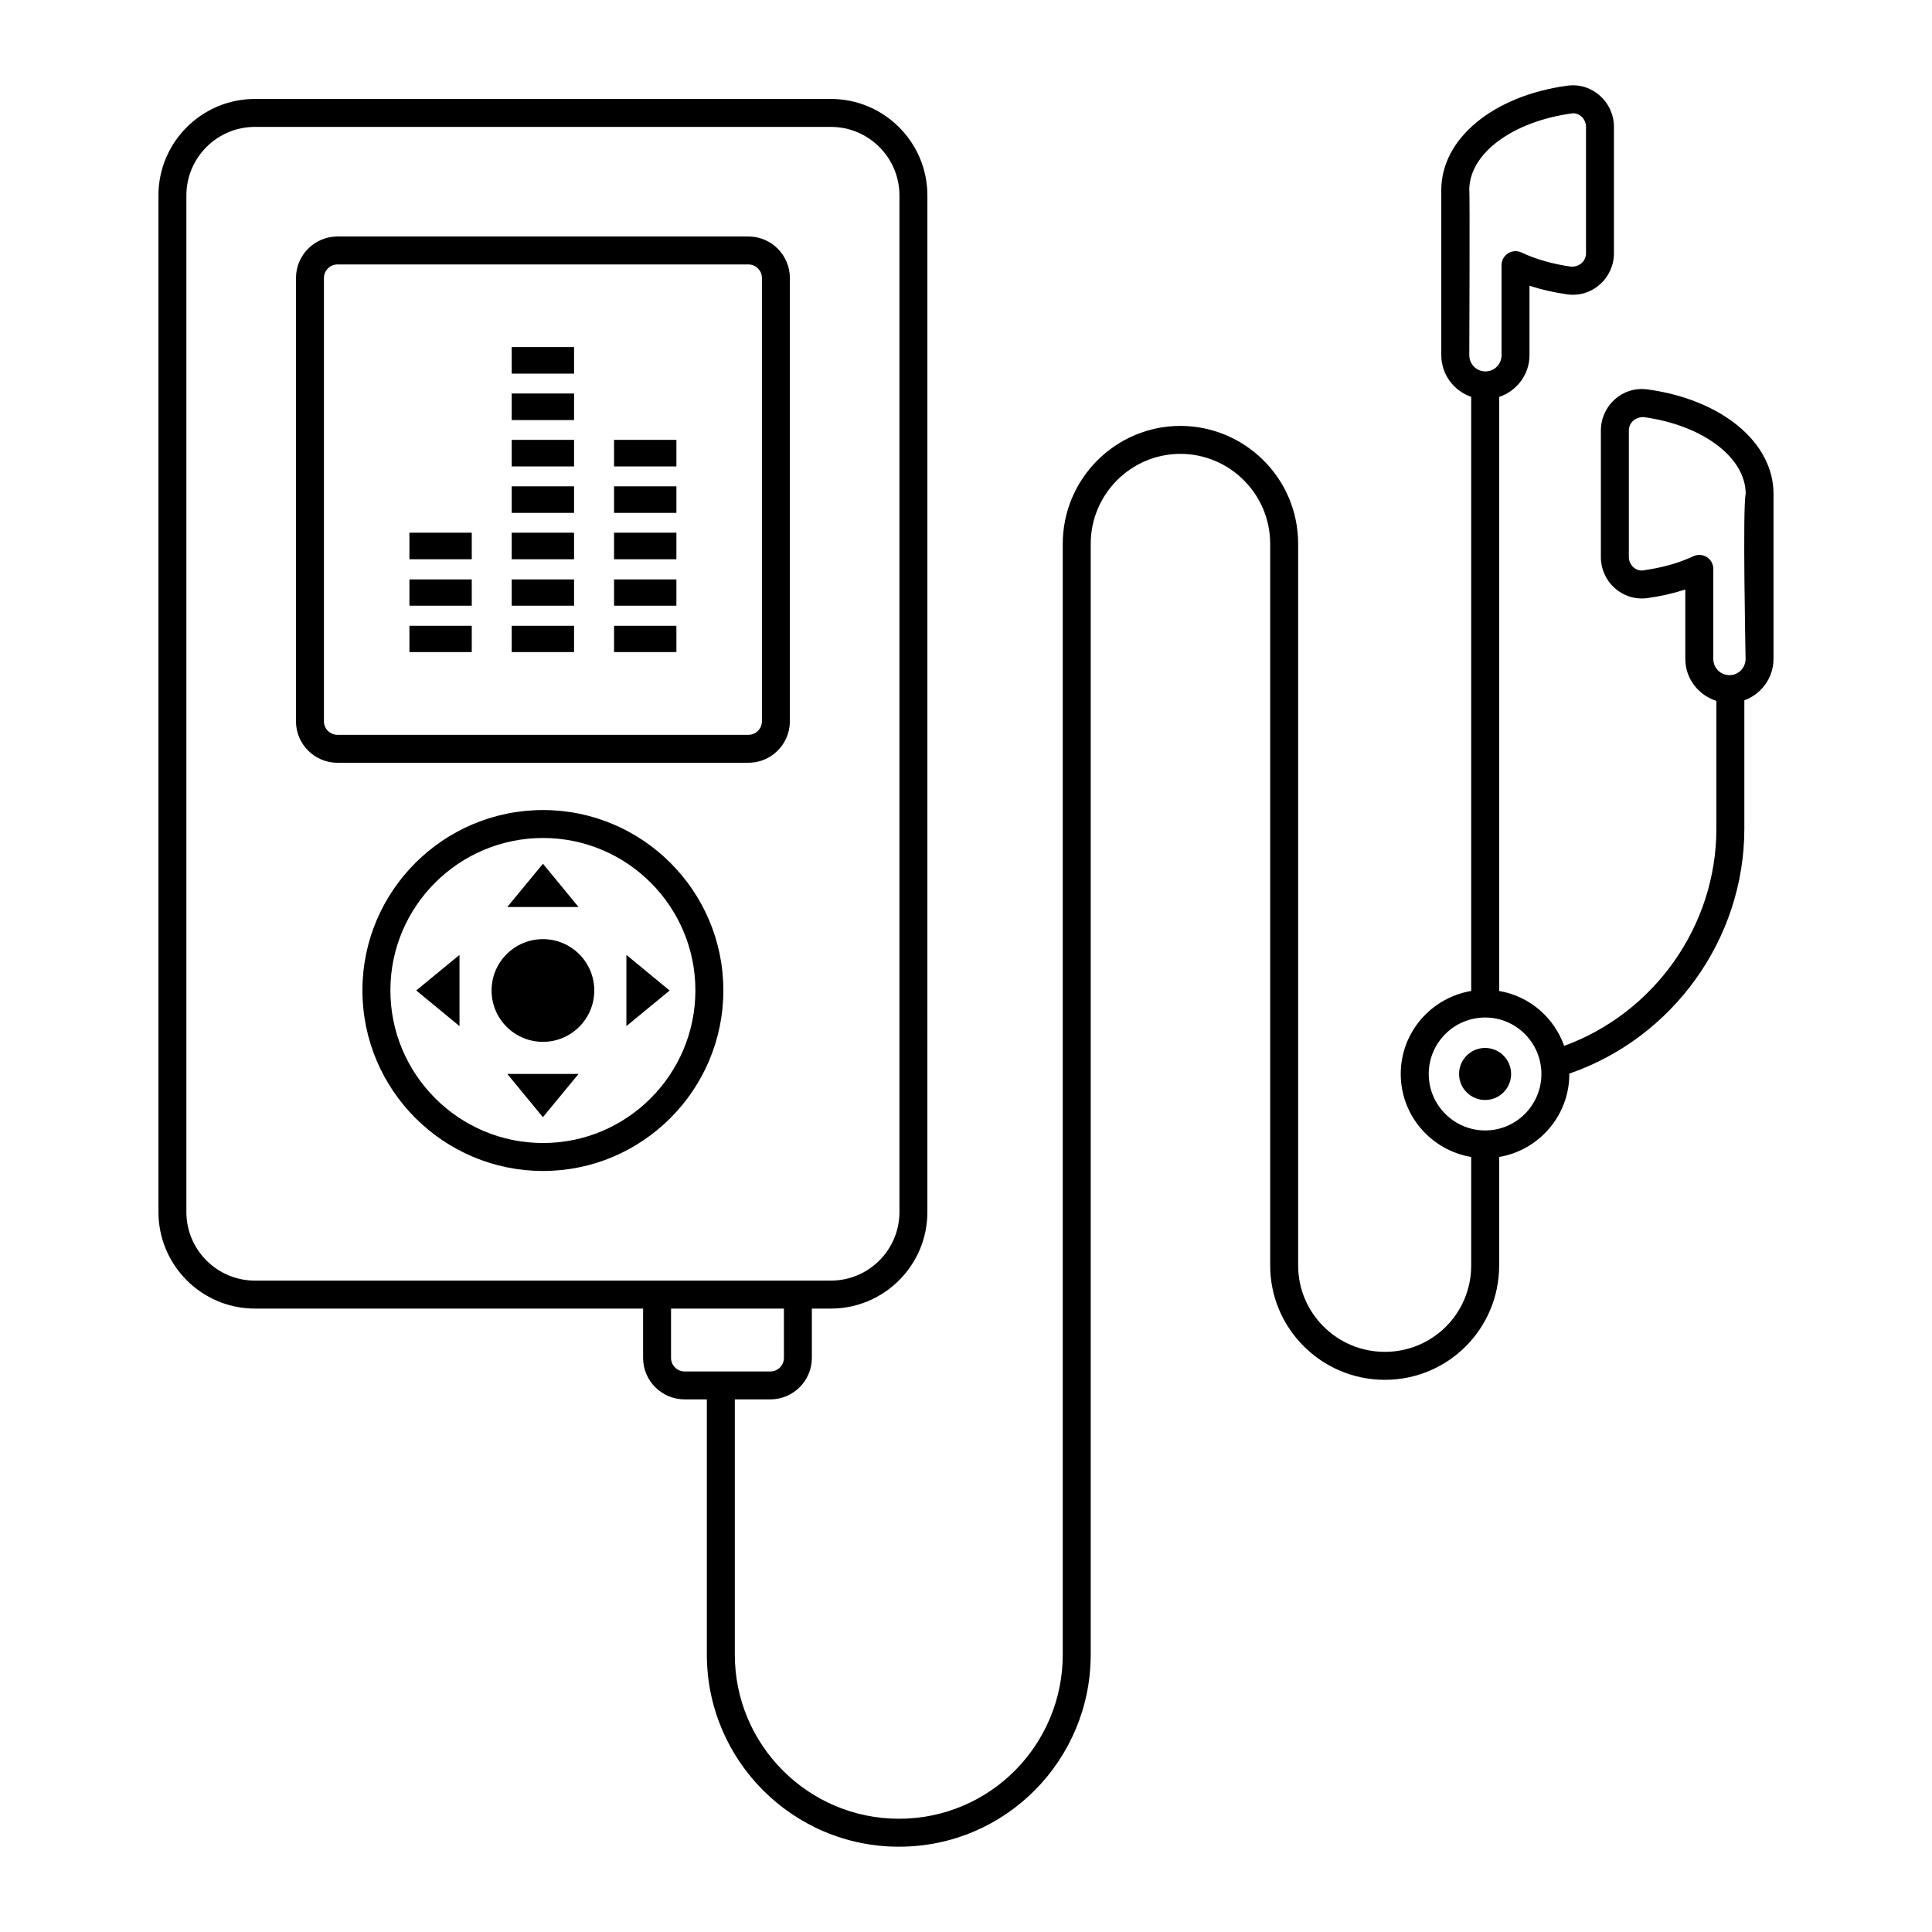
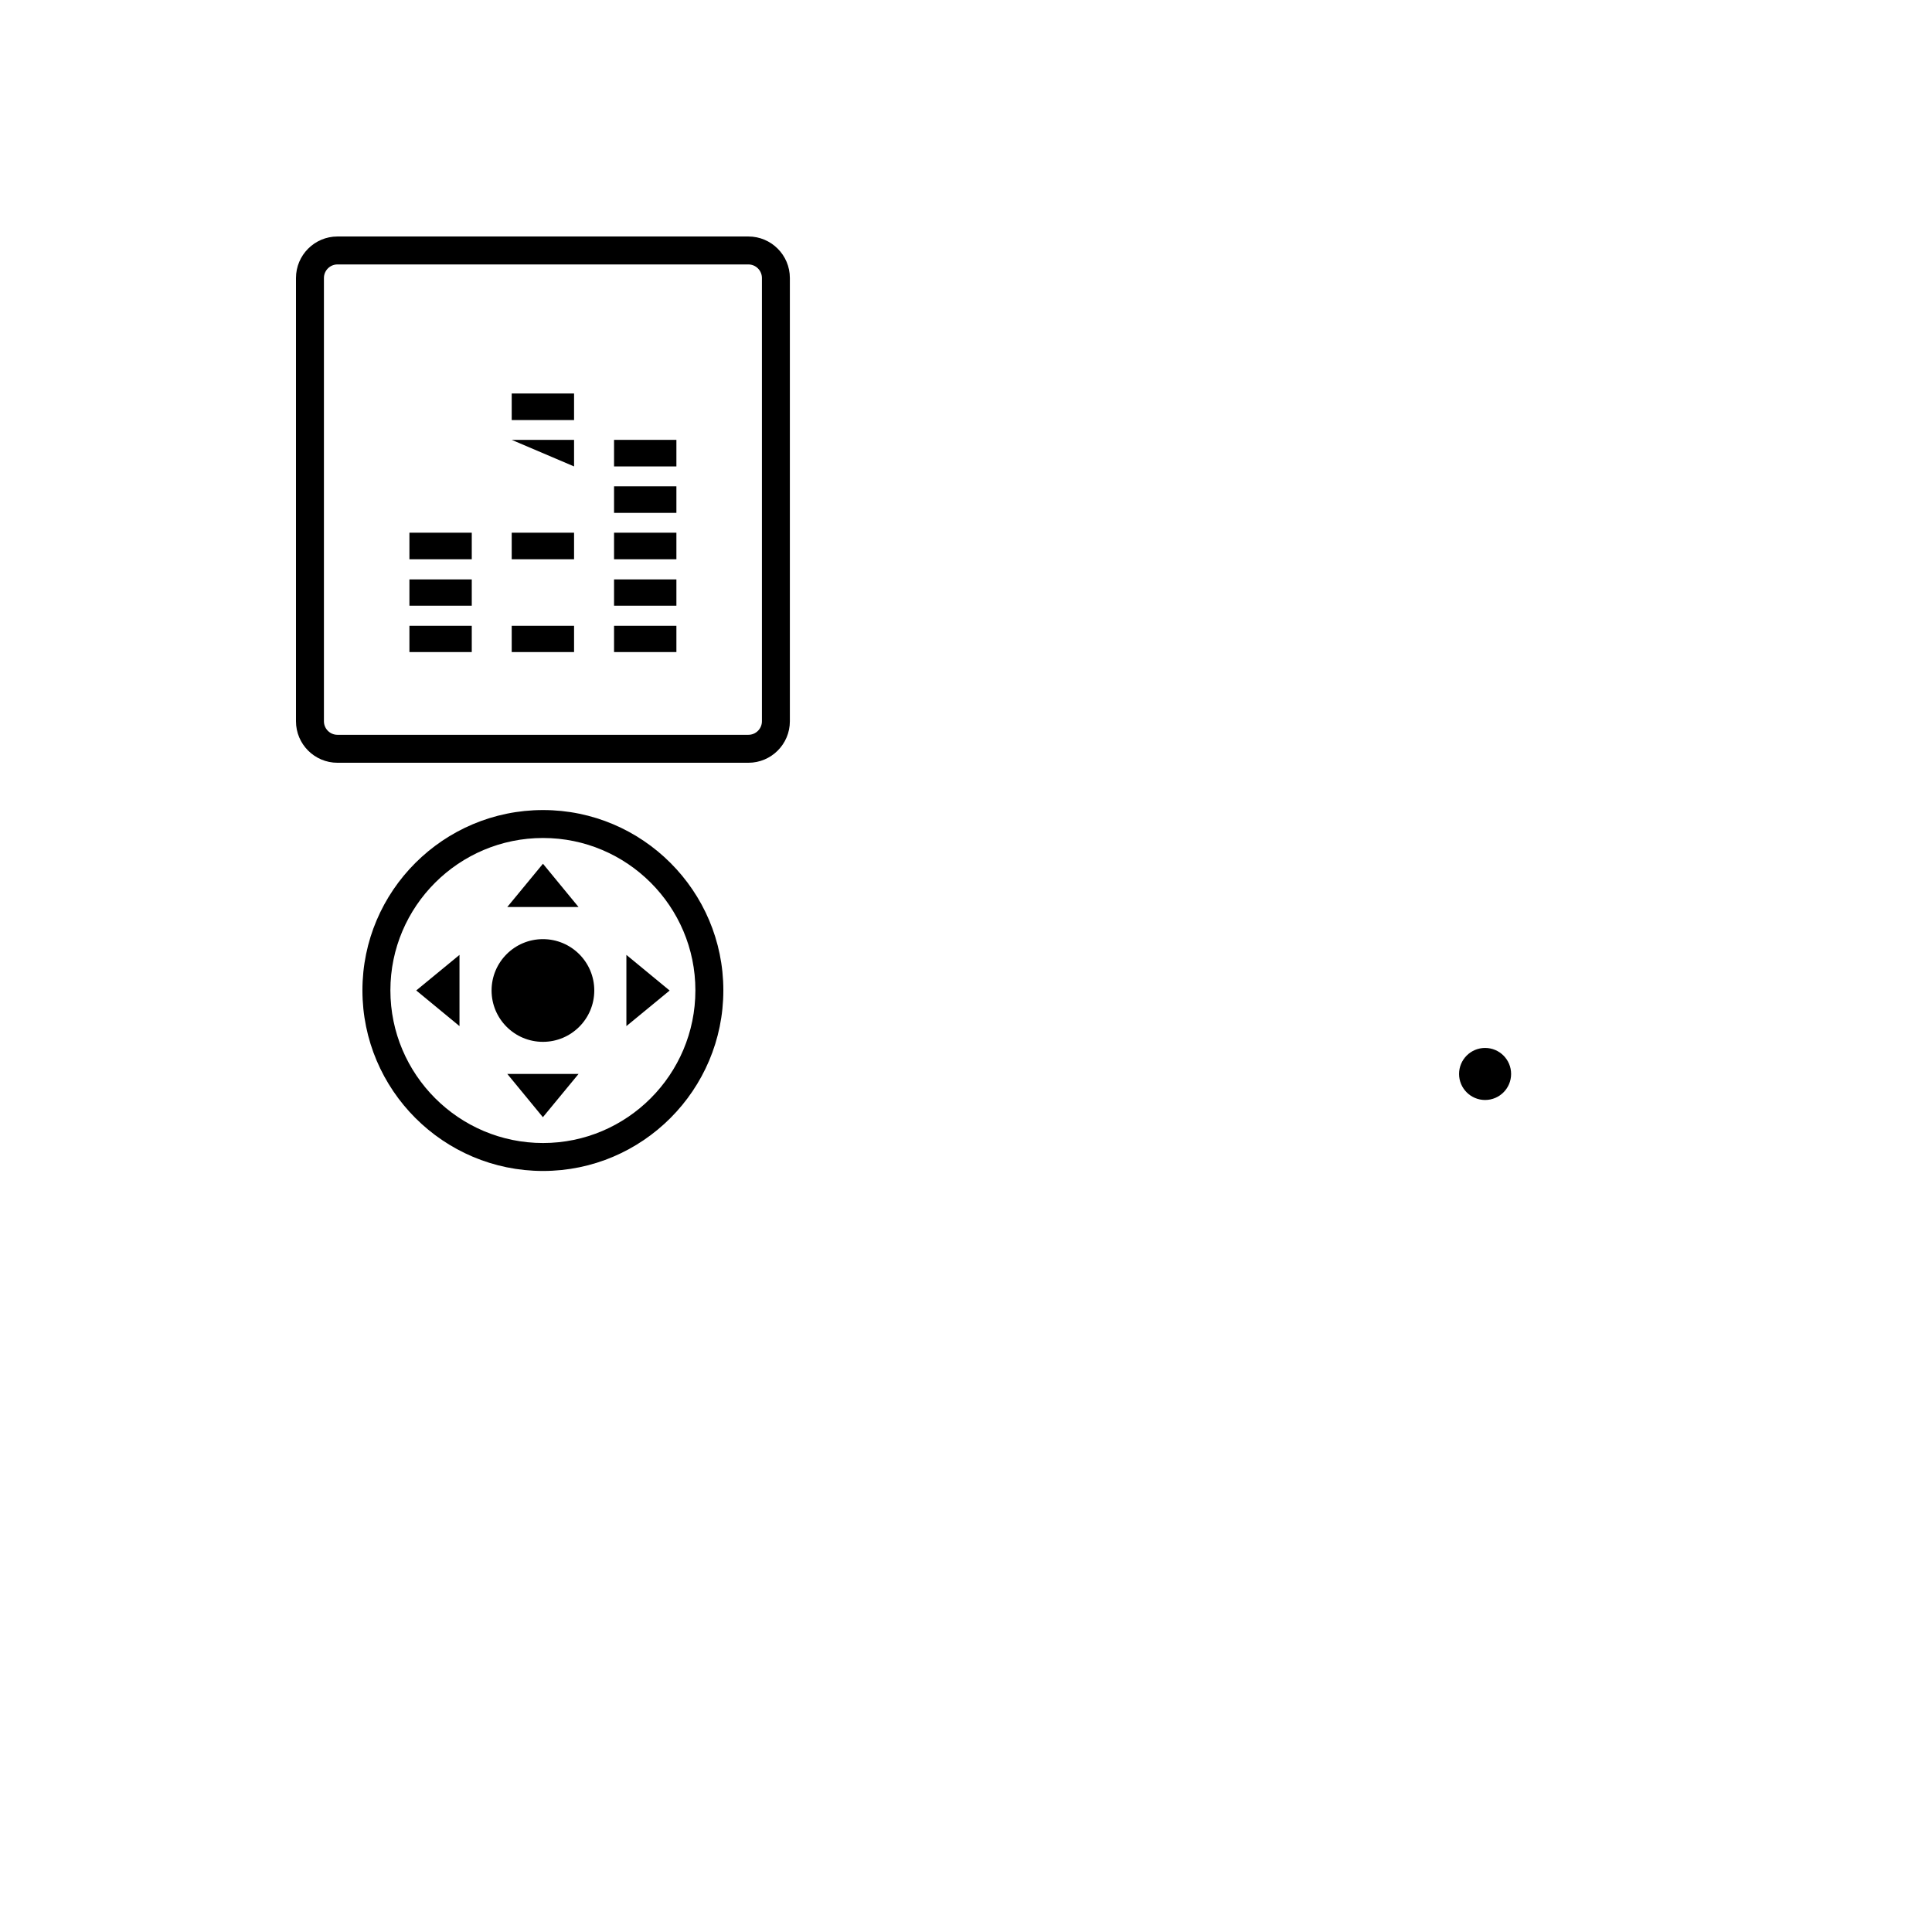
<svg xmlns="http://www.w3.org/2000/svg" fill="#000000" width="800px" height="800px" version="1.1" viewBox="144 144 512 512">
  <g>
    <path d="m301.49 406.49c0 7.516-6.094 13.609-13.609 13.609-7.516 0-13.609-6.094-13.609-13.609s6.094-13.609 13.609-13.609c7.516 0 13.609 6.094 13.609 13.609" />
    <path d="m287.87 440.07 9.449-11.461h-18.871z" />
    <path d="m287.89 372.9-9.449 11.461h18.871z" />
    <path d="m265.77 415.93v-18.875l-11.461 9.426z" />
    <path d="m310 415.93 11.461-9.426-11.461-9.449z" />
    <path d="m252.5 285.17h16.523v7.039h-16.523z" />
-     <path d="m279.61 297.55h16.523v6.965h-16.523z" />
    <path d="m306.73 272.88h16.523v7.039h-16.523z" />
-     <path d="m279.61 235.98h16.523v7.039h-16.523z" />
    <path d="m279.61 285.17h16.523v7.039h-16.523z" />
    <path d="m252.5 297.55h16.523v6.965h-16.523z" />
-     <path d="m279.61 272.88h16.523v7.039h-16.523z" />
    <path d="m279.61 309.84h16.523v6.965h-16.523z" />
    <path d="m306.73 260.57h16.523v7.039h-16.523z" />
    <path d="m252.5 309.84h16.523v6.965h-16.523z" />
    <path d="m306.73 285.17h16.523v7.039h-16.523z" />
    <path d="m306.73 297.55h16.523v6.965h-16.523z" />
    <path d="m306.73 309.84h16.523v6.965h-16.523z" />
    <path d="m279.61 248.28h16.523v7.039h-16.523z" />
-     <path d="m279.61 260.57h16.523v7.039h-16.523z" />
+     <path d="m279.61 260.57h16.523v7.039z" />
    <path d="m544.46 428.61c0 3.809-3.086 6.898-6.894 6.898s-6.898-3.09-6.898-6.898c0-3.809 3.09-6.894 6.898-6.894s6.894 3.086 6.894 6.894" />
-     <path d="m185.99 195.8v269.41c0 14.102 11.473 25.578 25.574 25.578h102.86v13.066c0 6.062 4.93 10.996 10.992 10.996h5.906v67.645c0 28.066 22.836 50.902 50.902 50.902 28.352 0 50.824-23.023 50.824-50.902v-294.36c0-13.152 10.668-23.855 23.781-23.855 12.977 0 23.781 10.574 23.781 23.855v191.23c0 16.707 13.629 30.301 30.379 30.301 16.812 0 30.301-13.566 30.301-30.301v-28.754c10.531-1.785 18.598-10.938 18.598-22.004 0-0.031-0.008-0.059-0.008-0.09 27.445-9.453 46.387-35.672 46.387-64.883v-34.043c4.492-1.629 7.731-5.922 7.731-10.996-0.012-31.047 0-32.891 0-43.746 0-13.625-13.758-24.996-33.461-27.66-6.637-0.875-12.289 4.363-12.289 10.891v33.543c-0.004 6.539 5.644 11.742 12.301 10.883 3.574-0.492 6.941-1.258 10.074-2.293v18.387c0 5.242 3.481 9.641 8.234 11.137v33.902c0 25.688-16.414 48.793-40.336 57.527-2.672-7.531-9.199-13.188-17.23-14.551v-157.43c4.652-1.555 8.039-5.906 8.039-11.078v-18.383c3.121 1.027 6.492 1.793 10.082 2.293 6.586 0.867 12.297-4.348 12.297-10.891v-33.535c0-6.547-5.793-11.766-12.293-10.891-19.703 2.664-33.461 14.035-33.461 27.66 0 9.316 0.012 12.125 0 43.746 0 5.148 3.336 9.484 7.926 11.059v157.45c-10.57 1.777-18.672 10.93-18.672 21.996s8.102 20.223 18.672 22.004v28.75c0 12.707-10.234 22.891-22.891 22.891-12.664 0-22.969-10.266-22.969-22.891v-191.23c0-17.531-14.285-31.266-31.191-31.266-17.199 0-31.191 14.023-31.191 31.266v294.36c0 23.855-19.223 43.492-43.414 43.492-23.98 0-43.492-19.512-43.492-43.492v-67.645h9.426c6.062 0 10.992-4.934 10.992-10.996v-13.066h5.039c14.102 0 25.574-11.477 25.574-25.578l0.004-269.41c0-14.102-11.473-25.578-25.574-25.578h-152.64c-14.102 0-25.57 11.477-25.57 25.578zm410.33 95.824c-0.605-0.375-1.293-0.57-1.984-0.57-0.539 0-1.082 0.117-1.586 0.355-3.777 1.789-8.344 3.09-13.645 3.793-1.863 0-3.441-1.637-3.441-3.574v-33.543c0-1.926 1.551-3.551 3.828-3.551h0.062c15.668 2.121 27.043 10.672 27.074 20.324-0.852 3.461-0.035 42.883-0.031 43.746 0 2.379-1.902 4.32-4.238 4.32-2.422 0-4.316-1.895-4.316-4.32v-23.84c0-1.281-0.652-2.461-1.723-3.141zm-62.949-97.262c0-9.652 11.375-18.203 27.492-20.352 1.867 0 3.445 1.641 3.445 3.582v33.535c0 1.926-1.551 3.551-3.816 3.551h-0.062c-4.891-0.68-9.457-1.984-13.211-3.762-1.148-0.543-2.492-0.449-3.566 0.219-1.07 0.68-1.723 1.859-1.723 3.133v23.84c0 2.426-1.895 4.32-4.312 4.32-2.34 0-4.242-1.938-4.242-4.32 0-0.754 0.184-43-0.004-43.746zm-10.742 234.25c0-8.25 6.715-14.961 14.965-14.961 8.211 0 14.895 6.715 14.895 14.961 0 8.254-6.684 14.969-14.895 14.969-8.25 0-14.965-6.715-14.965-14.969zm-170.88 75.246c0 1.977-1.609 3.59-3.586 3.59h-22.746c-1.977 0-3.586-1.613-3.586-3.59v-13.066h29.914zm30.613-308.06v269.41c0 10.02-8.148 18.168-18.164 18.168h-152.64c-10.016 0-18.164-8.148-18.164-18.168v-269.41c0-10.02 8.148-18.168 18.164-18.168h152.64c10.02 0 18.164 8.148 18.164 18.168z" />
    <path d="m233.43 346.14h108.9c6.062 0 10.992-4.926 10.992-10.992v-117.48c0-6.062-4.93-10.996-10.992-10.996h-108.9c-6.062 0-10.992 4.934-10.992 10.996v117.48c-0.004 6.062 4.93 10.992 10.992 10.992zm-3.586-128.47c0-1.977 1.609-3.59 3.586-3.59h108.9c1.977 0 3.586 1.613 3.586 3.59v117.48c0 1.977-1.609 3.582-3.586 3.582h-108.9c-1.977 0-3.586-1.605-3.586-3.582z" />
    <path d="m287.91 358.67c-26.391 0-47.863 21.438-47.863 47.781 0 26.395 21.473 47.867 47.863 47.867 26.348 0 47.785-21.473 47.785-47.867 0-26.344-21.438-47.781-47.785-47.781zm0 88.242c-22.305 0-40.453-18.152-40.453-40.461 0-22.262 18.145-40.375 40.453-40.375 22.262 0 40.375 18.109 40.375 40.375 0.004 22.309-18.113 40.461-40.375 40.461z" />
  </g>
</svg>